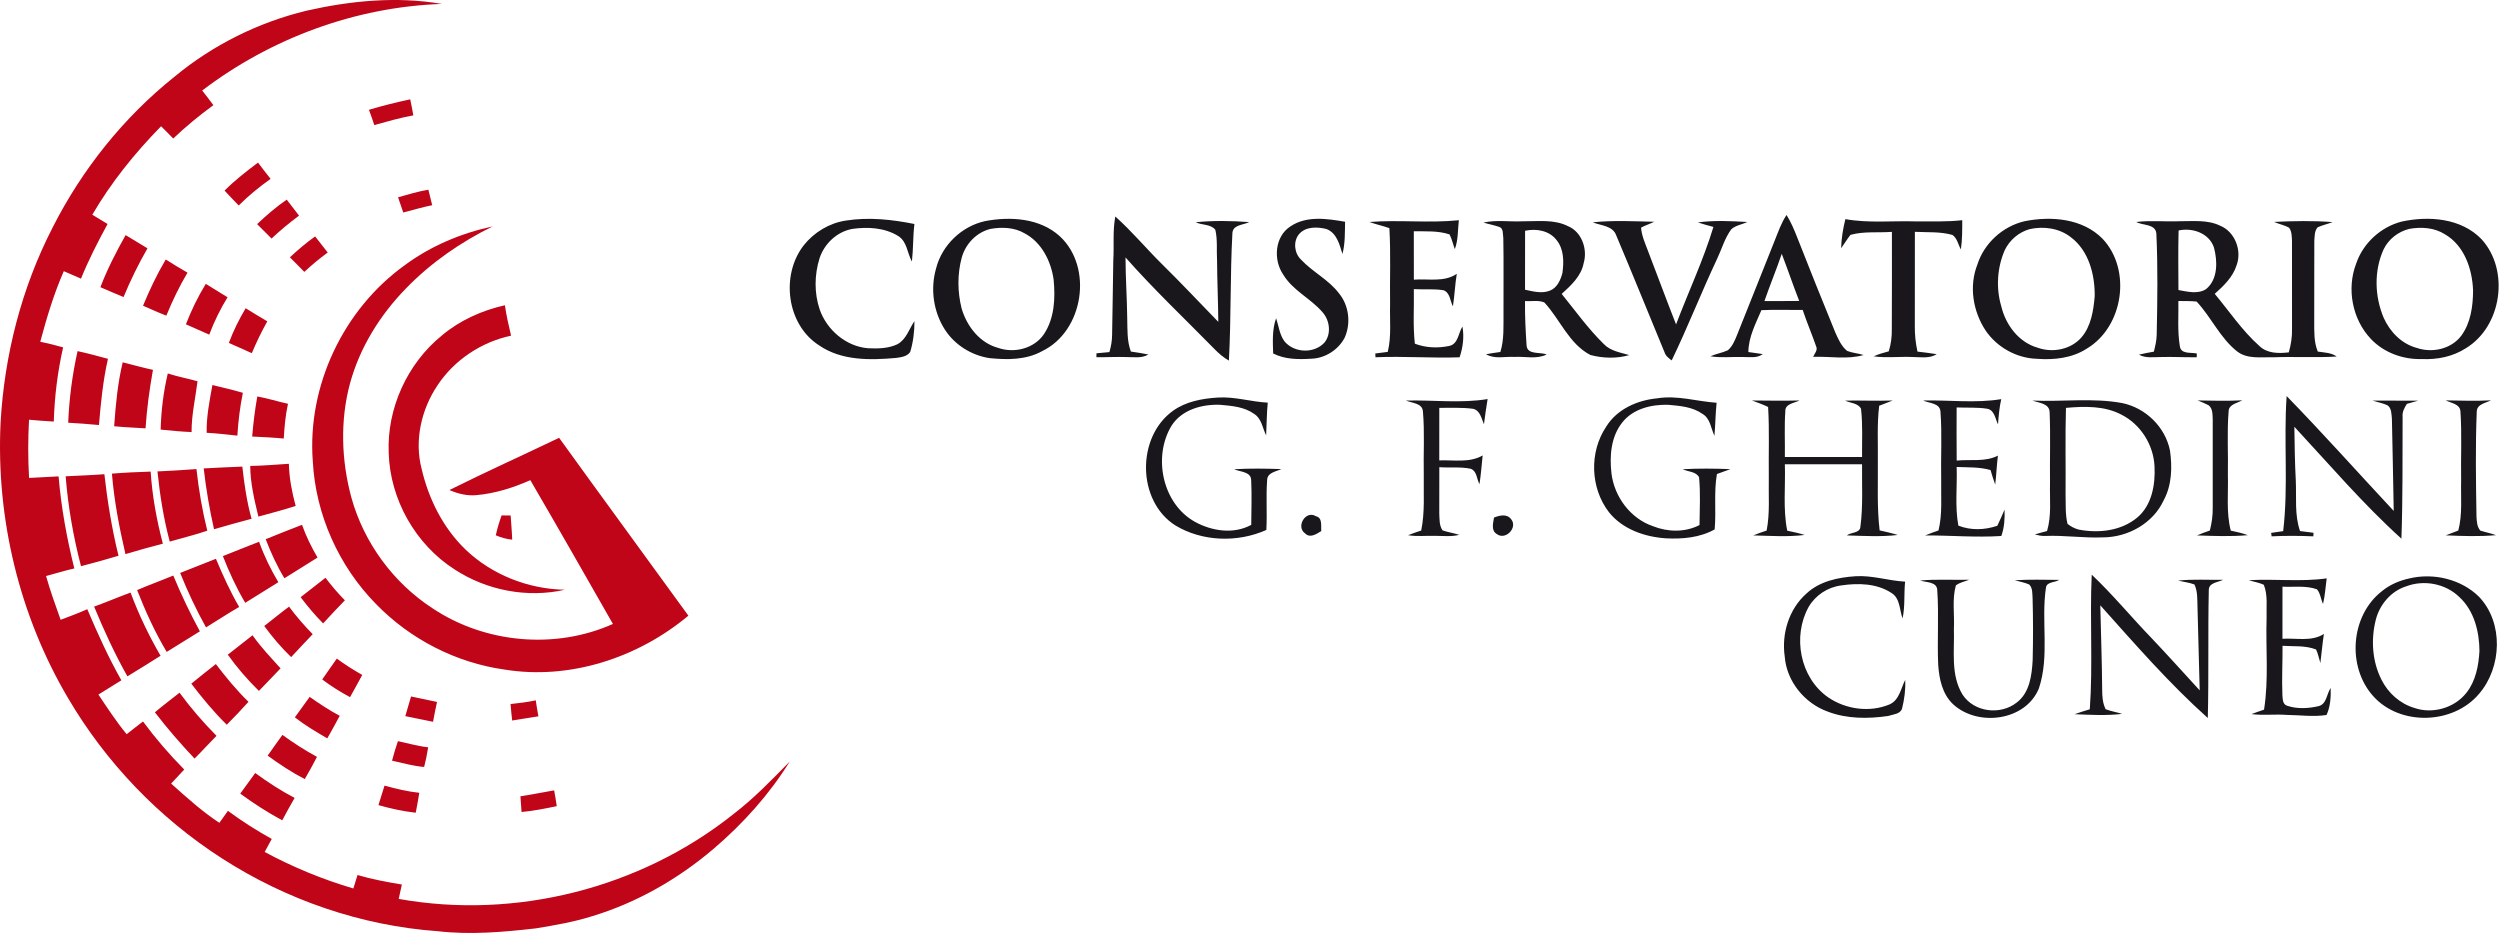
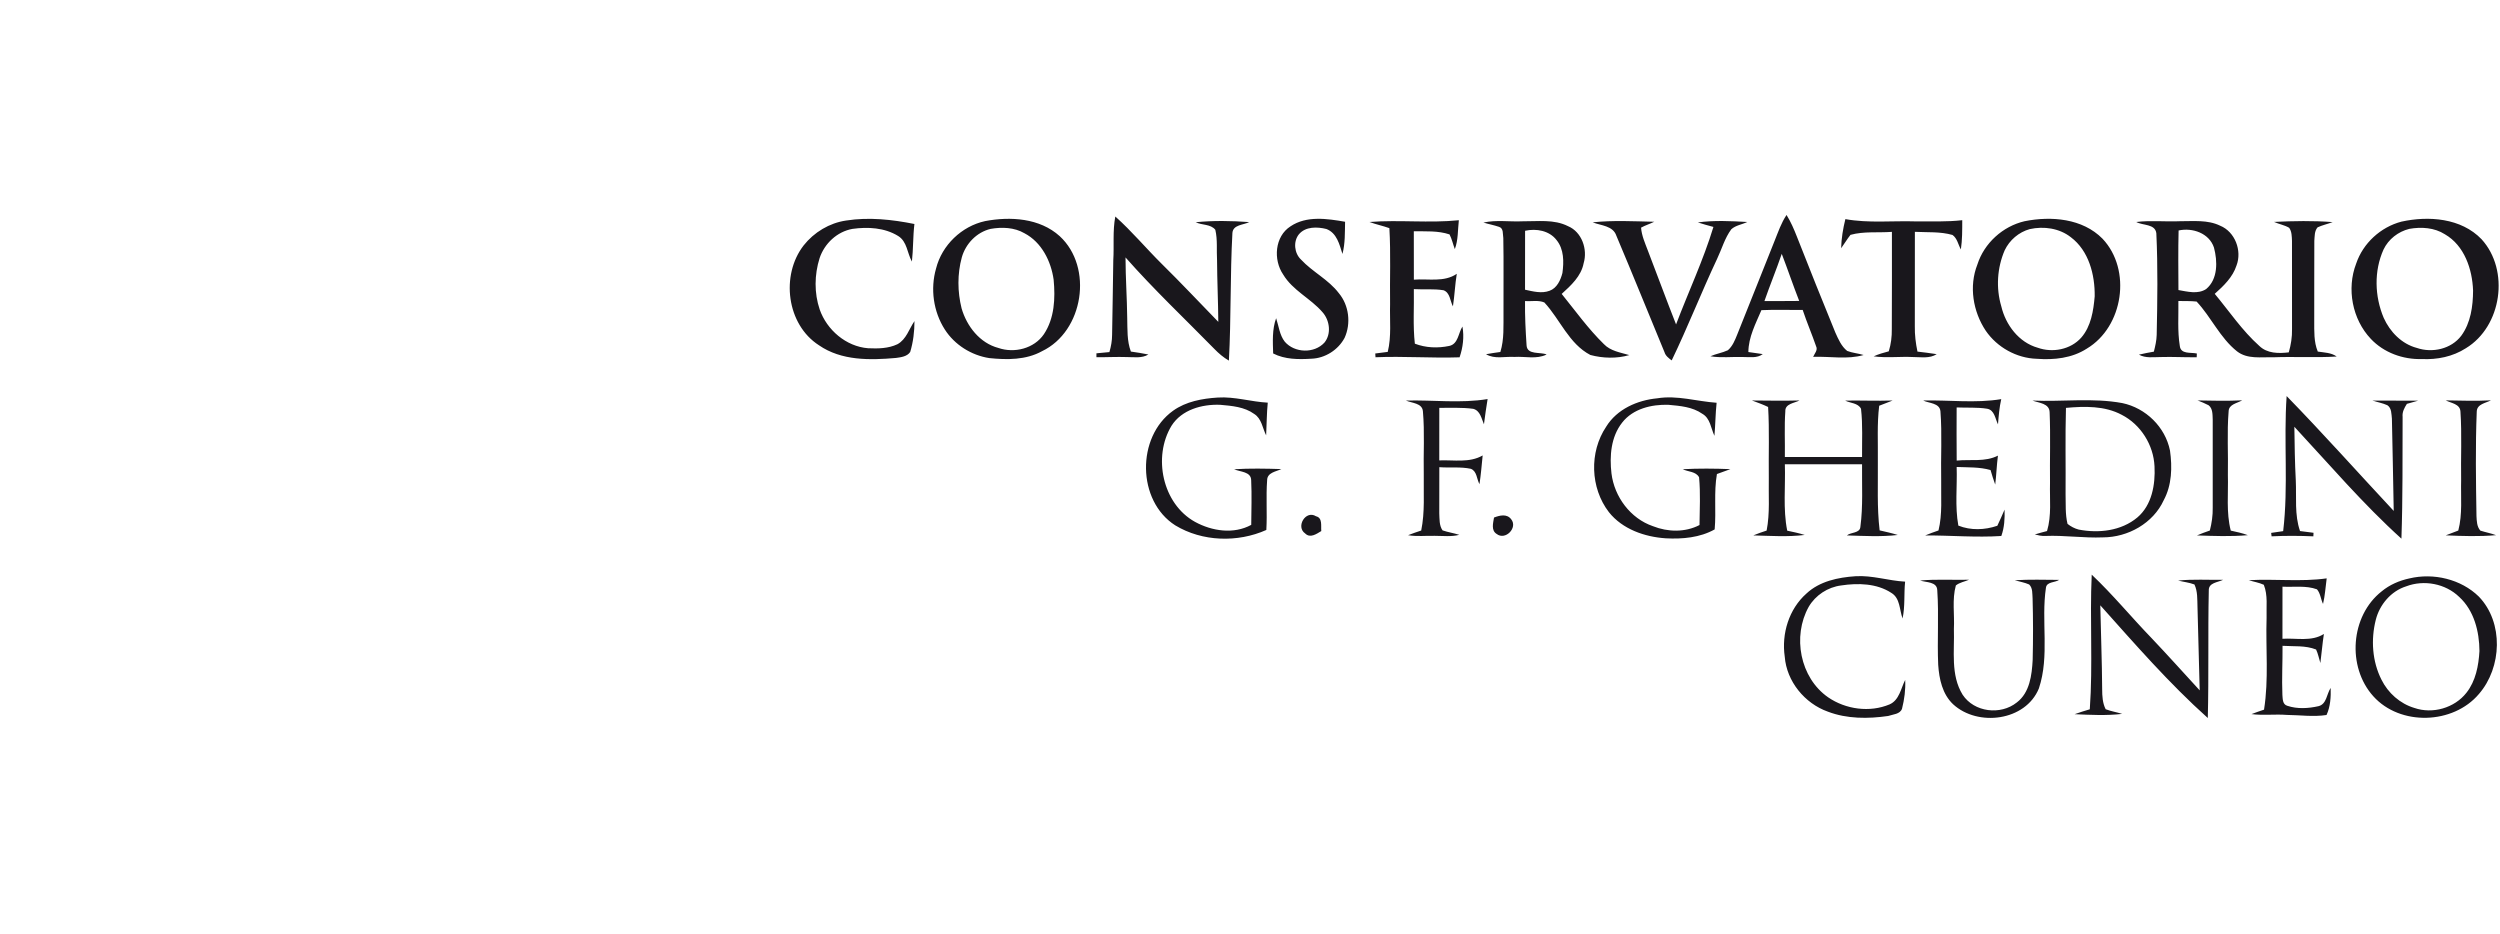
<svg xmlns="http://www.w3.org/2000/svg" width="100%" height="100%" viewBox="0 0 495 185" version="1.1" xml:space="preserve" style="fill-rule:evenodd;clip-rule:evenodd;stroke-linejoin:round;stroke-miterlimit:2;">
  <g>
-     <path d="M60.722,2.11c8.732,-1.97 17.878,-2.872 26.753,-1.33c-17.097,0.587 -33.853,6.797 -47.443,17.144c0.756,0.95 1.498,1.917 2.215,2.902c-2.781,2.038 -5.458,4.223 -7.95,6.603c-0.795,-0.816 -1.589,-1.637 -2.405,-2.431c-5.187,5.29 -9.872,11.107 -13.617,17.515c1.011,0.605 2.017,1.222 3.023,1.844c-1.926,3.52 -3.752,7.096 -5.264,10.814c-1.131,-0.506 -2.271,-0.981 -3.403,-1.477c-1.973,4.504 -3.385,9.228 -4.659,13.97c1.52,0.324 3.031,0.682 4.525,1.114c-1.088,4.815 -1.705,9.756 -1.848,14.692c-1.637,-0.082 -3.273,-0.221 -4.901,-0.363c-0.212,3.839 -0.216,7.687 0.008,11.526c1.948,-0.082 3.895,-0.229 5.843,-0.311c0.514,6.15 1.624,12.247 3.118,18.233c-1.887,0.41 -3.727,1.015 -5.597,1.498c0.825,2.937 1.866,5.8 2.885,8.667c1.771,-0.669 3.55,-1.325 5.277,-2.098c2.034,4.793 4.18,9.543 6.75,14.078c-1.524,0.928 -3.036,1.878 -4.547,2.824c1.787,2.669 3.549,5.364 5.592,7.851c1.075,-0.842 2.142,-1.697 3.235,-2.522c2.491,3.36 5.225,6.538 8.166,9.514c-0.873,0.919 -1.741,1.844 -2.596,2.781c3.058,2.742 6.115,5.51 9.553,7.773c0.561,-0.795 1.131,-1.581 1.697,-2.371c2.764,2.047 5.67,3.887 8.676,5.562c-0.462,0.864 -0.933,1.719 -1.404,2.578c5.584,3.01 11.475,5.433 17.559,7.23c0.264,-0.894 0.54,-1.784 0.825,-2.665c2.872,0.851 5.826,1.391 8.78,1.883c-0.216,0.941 -0.424,1.896 -0.627,2.846c23.126,4.15 47.849,-2.116 66.228,-16.752c4.068,-3.109 7.623,-6.801 11.198,-10.446c-4.055,6.534 -9.267,12.325 -15.11,17.304c-6.983,5.938 -15.102,10.602 -23.886,13.279c-3.679,1.171 -7.496,1.827 -11.301,2.453c-6.43,0.726 -12.934,1.309 -19.394,0.557c-15.162,-1.083 -29.975,-6.201 -42.74,-14.428c-12.45,-7.997 -22.966,-18.962 -30.458,-31.719c-9.656,-16.349 -14.273,-35.571 -13.366,-54.516c0.747,-13.413 4.159,-26.719 10.312,-38.681c5.826,-11.5 14.061,-21.808 24.141,-29.862c7.583,-6.275 16.596,-10.753 26.157,-13.063Zm12.329,19.631c2.695,-0.807 5.42,-1.485 8.175,-2.072c0.224,1.053 0.427,2.111 0.613,3.174c-2.617,0.475 -5.173,1.209 -7.73,1.921c-0.328,-1.019 -0.687,-2.021 -1.058,-3.023Zm-28.588,15.996c2.034,-2.047 4.327,-3.809 6.624,-5.545c0.812,1.084 1.641,2.159 2.492,3.222c-2.237,1.593 -4.375,3.329 -6.314,5.273c-0.945,-0.976 -1.887,-1.957 -2.802,-2.95Zm34.353,1.33c1.982,-0.561 3.96,-1.162 6.003,-1.507c0.259,1.019 0.509,2.043 0.756,3.07c-1.935,0.385 -3.822,0.955 -5.727,1.447c-0.358,-1.002 -0.704,-1.999 -1.032,-3.01Zm-27.91,5.308c1.844,-1.745 3.77,-3.408 5.864,-4.85c0.808,1.058 1.624,2.112 2.44,3.17c-1.896,1.412 -3.722,2.915 -5.441,4.538c-0.959,-0.95 -1.913,-1.904 -2.863,-2.858Zm29.24,8.131c5.148,-3.809 11.159,-6.339 17.404,-7.678c-6.349,3.114 -12.256,7.203 -17.184,12.295c-5.117,5.255 -9.129,11.685 -11.063,18.789c-1.991,7.372 -1.715,15.283 0.276,22.625c2.483,8.935 8.313,16.876 16.091,21.925c10.39,6.922 24.282,8.179 35.692,3.079c-5.42,-9.505 -10.844,-19.014 -16.354,-28.468c-3.373,1.486 -6.949,2.63 -10.632,2.959c-1.862,0.185 -3.697,-0.264 -5.39,-1.007c7.177,-3.575 14.489,-6.875 21.718,-10.338c8.486,11.768 17.079,23.462 25.595,35.213c-9.962,8.33 -23.449,12.778 -36.391,10.675c-9.609,-1.343 -18.708,-6.02 -25.458,-12.981c-7.38,-7.493 -11.953,-17.719 -12.515,-28.23c-1.144,-14.938 6.055,-30.134 18.211,-38.858Zm-60.268,4.358c1.364,-3.576 3.122,-6.988 4.996,-10.317c1.442,0.876 2.876,1.757 4.327,2.621c-1.788,3.109 -3.368,6.331 -4.742,9.648c-1.541,-0.614 -3.053,-1.309 -4.581,-1.952Zm37.518,-5.921c1.594,-1.46 3.226,-2.885 5.001,-4.129c0.829,1.063 1.659,2.125 2.492,3.183c-1.624,1.183 -3.165,2.47 -4.634,3.839c-0.958,-0.958 -1.891,-1.943 -2.859,-2.893Zm-29.076,9.587c1.304,-3.144 2.76,-6.227 4.5,-9.155c1.412,0.898 2.846,1.779 4.306,2.608c-1.616,2.725 -2.997,5.58 -4.189,8.512c-1.564,-0.596 -3.088,-1.291 -4.617,-1.965Zm8.49,3.679c1.08,-2.776 2.375,-5.467 3.939,-8.006c1.421,0.902 2.863,1.775 4.301,2.66c-1.438,2.341 -2.652,4.819 -3.615,7.393c-1.541,-0.691 -3.096,-1.343 -4.625,-2.047Zm50.686,2.207c3.576,-3.006 7.938,-4.953 12.472,-5.977c0.298,2.03 0.747,4.029 1.226,6.02c-5.881,1.253 -11.254,4.82 -14.574,9.846c-3.209,4.781 -4.608,10.93 -3.131,16.557c1.39,5.956 4.245,11.665 8.676,15.94c5.238,5.018 12.458,7.842 19.692,7.967c-7.428,1.689 -15.469,0.143 -21.83,-4.011c-7.765,-4.962 -12.787,-13.863 -13.064,-23.065c-0.371,-8.836 3.676,-17.702 10.533,-23.277Zm-38.853,-5.385c1.412,0.885 2.846,1.749 4.283,2.595c-1.144,2.039 -2.167,4.142 -3.065,6.301c-1.503,-0.704 -3.036,-1.339 -4.548,-2.025c0.881,-2.393 2.026,-4.682 3.33,-6.871Zm-33.283,8.49c2.022,0.441 4.021,0.98 6.016,1.524c-0.98,4.306 -1.412,8.715 -1.783,13.111c-2.03,-0.177 -4.055,-0.362 -6.089,-0.457c0.19,-4.764 0.816,-9.527 1.856,-14.178Zm7.243,14.873c0.302,-4.245 0.695,-8.516 1.692,-12.662c1.996,0.51 3.978,1.067 5.99,1.499c-0.687,3.834 -1.213,7.691 -1.468,11.582c-2.073,-0.151 -4.15,-0.199 -6.214,-0.419Zm9.207,0.669c0.095,-3.748 0.552,-7.475 1.412,-11.124c1.926,0.643 3.934,0.997 5.89,1.55c-0.419,3.351 -1.2,6.664 -1.179,10.062c-2.047,-0.09 -4.085,-0.285 -6.123,-0.488Zm9.107,0.626c-0.06,-3.195 0.575,-6.33 1.14,-9.457c2.013,0.501 4.038,0.954 6.029,1.542c-0.566,2.794 -0.916,5.631 -1.088,8.481c-2.026,-0.229 -4.047,-0.449 -6.081,-0.566Zm10.028,-7.194c2.051,0.367 4.037,1.015 6.076,1.451c-0.497,2.263 -0.708,4.573 -0.834,6.883c-2.081,-0.198 -4.171,-0.302 -6.257,-0.393c0.22,-2.66 0.548,-5.311 1.015,-7.941Zm-1.399,13.758c2.552,-0.025 5.1,-0.276 7.652,-0.423c0.065,2.842 0.609,5.619 1.347,8.352c-2.44,0.765 -4.91,1.443 -7.384,2.103c-0.791,-3.295 -1.598,-6.624 -1.615,-10.032Zm-9.212,0.493c2.548,-0.121 5.096,-0.281 7.648,-0.359c0.385,3.481 0.881,6.953 1.831,10.33c-2.487,0.652 -4.962,1.356 -7.436,2.069c-0.898,-3.978 -1.581,-7.994 -2.043,-12.04Zm-9.155,0.596c2.574,-0.117 5.148,-0.272 7.717,-0.467c0.458,4.103 1.149,8.192 2.146,12.204c-2.44,0.838 -4.957,1.43 -7.432,2.155c-1.213,-4.551 -1.956,-9.211 -2.431,-13.892Zm-9.017,0.436c2.552,-0.216 5.109,-0.315 7.67,-0.402c0.306,4.828 1.187,9.596 2.414,14.269c-2.483,0.643 -4.949,1.334 -7.406,2.068c-1.218,-5.251 -2.242,-10.559 -2.678,-15.935Zm-9.164,0.527c2.557,-0.134 5.113,-0.216 7.666,-0.415c0.617,5.433 1.489,10.835 2.802,16.147c-2.466,0.73 -4.94,1.434 -7.428,2.068c-1.524,-5.834 -2.56,-11.789 -3.04,-17.8Zm86.318,7.743c0.596,0.004 1.192,0.013 1.792,0.021c0.095,1.594 0.259,3.183 0.307,4.781c-1.127,-0.095 -2.211,-0.423 -3.248,-0.859c0.29,-1.339 0.683,-2.652 1.149,-3.943Zm-46.709,4.716c2.384,-0.981 4.785,-1.922 7.191,-2.851c0.803,2.259 1.865,4.414 3.074,6.482c-2.185,1.37 -4.366,2.747 -6.559,4.099c-1.486,-2.449 -2.678,-5.062 -3.706,-7.73Zm-8.477,3.346c2.38,-0.971 4.781,-1.887 7.169,-2.846c0.984,2.795 2.302,5.463 3.813,8.011c-2.189,1.352 -4.362,2.734 -6.555,4.081c-1.749,-2.941 -3.183,-6.059 -4.427,-9.246Zm-8.46,3.33c2.362,-0.929 4.72,-1.861 7.083,-2.798c1.368,3.256 2.82,6.482 4.603,9.535c-2.233,1.274 -4.362,2.716 -6.564,4.046c-1.943,-3.476 -3.632,-7.091 -5.122,-10.783Zm-8.524,3.394c2.366,-1.019 4.789,-1.887 7.164,-2.876c1.559,3.77 3.321,7.458 5.264,11.047c-2.198,1.338 -4.366,2.733 -6.564,4.072c-2.332,-3.891 -4.206,-8.032 -5.864,-12.243Zm32.379,1.408c1.654,-1.261 3.265,-2.578 4.919,-3.843c1.188,1.563 2.457,3.066 3.844,4.461c-1.46,1.502 -2.898,3.027 -4.31,4.573c-1.607,-1.624 -3.079,-3.369 -4.453,-5.191Zm-40.891,1.87c2.423,-0.877 4.793,-1.896 7.216,-2.781c1.615,4.331 3.615,8.516 5.942,12.51c-2.185,1.365 -4.361,2.751 -6.568,4.077c-2.509,-4.448 -4.638,-9.095 -6.59,-13.806Zm33.688,3.839c1.641,-1.274 3.235,-2.604 4.91,-3.835c1.425,1.926 2.997,3.736 4.682,5.45c-1.417,1.516 -2.868,3.006 -4.267,4.539c-1.961,-1.883 -3.719,-3.964 -5.325,-6.154Zm-7.22,5.679c1.624,-1.296 3.273,-2.557 4.901,-3.848c1.641,2.349 3.632,4.422 5.549,6.547c-1.438,1.481 -2.841,3.001 -4.292,4.47c-2.254,-2.212 -4.323,-4.604 -6.158,-7.169Zm18.699,4.901c0.946,-1.39 1.93,-2.751 2.889,-4.132c1.602,1.191 3.299,2.249 5.035,3.238c-0.799,1.469 -1.589,2.941 -2.418,4.397c-1.922,-1.033 -3.775,-2.181 -5.506,-3.503Zm-21.061,-3.049c1.995,2.622 4.093,5.174 6.46,7.476c-1.391,1.554 -2.833,3.062 -4.301,4.538c-2.561,-2.513 -4.85,-5.281 -7.022,-8.131c1.594,-1.33 3.243,-2.587 4.863,-3.883Zm-12.075,9.553c1.589,-1.343 3.256,-2.591 4.884,-3.882c2.216,3.031 4.677,5.873 7.32,8.537c-1.472,1.481 -2.867,3.036 -4.349,4.504c-2.763,-2.923 -5.402,-5.968 -7.855,-9.159Zm30.648,-3.053c1.918,1.347 3.874,2.647 5.951,3.748c-0.799,1.503 -1.624,2.989 -2.461,4.466c-2.203,-1.287 -4.409,-2.583 -6.422,-4.159c0.989,-1.343 1.961,-2.699 2.932,-4.055Zm20.077,-0.082c1.71,0.367 3.429,0.708 5.139,1.084c-0.281,1.304 -0.557,2.612 -0.786,3.929c-1.831,-0.371 -3.662,-0.747 -5.489,-1.118c0.385,-1.296 0.734,-2.604 1.136,-3.895Zm19.696,1.49c1.672,-0.165 3.343,-0.367 4.993,-0.726c0.151,1.058 0.332,2.116 0.522,3.17c-1.727,0.294 -3.468,0.522 -5.191,0.829c-0.129,-1.088 -0.233,-2.181 -0.324,-3.273Zm-48.09,10.226c0.95,-1.386 1.952,-2.738 2.924,-4.111c2.18,1.602 4.465,3.053 6.84,4.357c-0.764,1.485 -1.576,2.949 -2.418,4.396c-2.583,-1.326 -5.001,-2.936 -7.346,-4.642Zm24.624,0.997c0.337,-1.304 0.734,-2.591 1.17,-3.865c1.991,0.419 3.956,0.998 5.986,1.214c-0.203,1.308 -0.467,2.612 -0.799,3.899c-2.16,-0.181 -4.245,-0.786 -6.357,-1.248Zm-27.086,2.445c2.488,1.813 5.066,3.506 7.8,4.927c-0.847,1.464 -1.659,2.945 -2.453,4.439c-2.898,-1.559 -5.662,-3.342 -8.313,-5.29c0.997,-1.356 1.965,-2.729 2.966,-4.076Zm25.6,2.491c2.259,0.627 4.548,1.179 6.884,1.425c-0.207,1.318 -0.449,2.63 -0.704,3.943c-2.505,-0.268 -4.966,-0.82 -7.385,-1.507c0.393,-1.291 0.812,-2.569 1.205,-3.861Zm26.909,2.121c2.237,-0.337 4.448,-0.799 6.676,-1.179c0.19,1.036 0.367,2.077 0.518,3.126c-2.306,0.48 -4.62,0.946 -6.97,1.158c-0.073,-1.037 -0.151,-2.073 -0.224,-3.105Z" style="fill:#c00518;fill-rule:nonzero;" />
-   </g>
+     </g>
  <g>
    <path d="M159.115,48.601c2.063,-2.613 5.112,-4.458 8.422,-4.937c4.496,-0.708 9.085,-0.202 13.517,0.686c-0.3,2.471 -0.213,4.97 -0.496,7.442c-0.941,-1.683 -0.936,-3.969 -2.727,-5.069c-2.684,-1.655 -5.999,-1.829 -9.048,-1.404c-3.038,0.544 -5.542,2.896 -6.505,5.798c-1.029,3.277 -1.084,6.892 0.021,10.158c1.421,4.061 5.227,7.333 9.582,7.676c1.954,0.092 4.012,0.06 5.814,-0.795c1.764,-0.964 2.297,-3.021 3.37,-4.578c-0,2.057 -0.245,4.137 -0.844,6.108c-0.599,0.909 -1.824,1.05 -2.82,1.187c-5.156,0.457 -10.806,0.566 -15.254,-2.516c-6.402,-4.115 -7.594,-13.86 -3.032,-19.756Zm35.935,-4.823c5.008,-0.953 10.823,-0.599 14.775,2.983c6.69,6.168 4.714,18.858 -3.501,22.772c-3.179,1.764 -6.946,1.731 -10.452,1.367c-3.544,-0.55 -6.854,-2.624 -8.792,-5.651c-2.275,-3.539 -2.901,-8.063 -1.736,-12.096c1.165,-4.617 5.062,-8.362 9.706,-9.375Zm1.089,1.541c-2.76,0.664 -4.938,2.934 -5.7,5.64c-0.898,3.288 -0.865,6.799 -0.043,10.098c1.028,3.539 3.603,6.87 7.289,7.839c3.168,1.095 7.082,0.115 9.01,-2.727c2.106,-3.147 2.275,-7.137 1.927,-10.795c-0.517,-3.664 -2.379,-7.404 -5.765,-9.184c-2.02,-1.182 -4.47,-1.258 -6.718,-0.871Zm24.291,6.222c0.185,-2.891 -0.147,-5.814 0.403,-8.672c3.266,2.918 6.08,6.293 9.189,9.374c3.816,3.751 7.469,7.655 11.203,11.487c-0.032,-4.067 -0.228,-8.128 -0.25,-12.194c-0.12,-2.015 0.125,-4.067 -0.343,-6.038c-0.92,-1.165 -2.646,-0.876 -3.887,-1.497c3.506,-0.348 7.077,-0.288 10.594,-0.027c-1.121,0.593 -3.19,0.485 -3.321,2.14c-0.463,8.416 -0.239,16.87 -0.697,25.287c-1.072,-0.616 -2.014,-1.421 -2.869,-2.303c-5.895,-6.016 -12.031,-11.808 -17.6,-18.128c0.006,4.006 0.294,8.008 0.338,12.014c0.06,2.221 -0.071,4.513 0.724,6.626c1.159,0.179 2.319,0.332 3.468,0.582c-1.297,0.784 -2.831,0.507 -4.263,0.507c-2.009,-0.071 -4.018,0.049 -6.026,0.033l-0,-0.774c0.854,-0.082 1.714,-0.158 2.569,-0.245c0.327,-1.116 0.534,-2.27 0.534,-3.43c0.098,-4.916 0.152,-9.831 0.234,-14.742Zm35.102,-6.734c3.185,-2.134 7.246,-1.513 10.795,-0.898c-0.054,2.128 0.033,4.295 -0.522,6.375c-0.588,-1.884 -1.116,-4.165 -3.185,-4.943c-1.813,-0.452 -4.126,-0.518 -5.444,1.061c-1.143,1.421 -0.909,3.74 0.419,4.987c2.276,2.46 5.439,3.952 7.491,6.652c2.025,2.412 2.444,6.01 1.143,8.857c-1.274,2.396 -3.865,4.04 -6.576,4.127c-2.553,0.158 -5.242,0.158 -7.567,-1.04c-0.071,-2.335 -0.218,-4.752 0.588,-6.979c0.528,1.557 0.67,3.326 1.72,4.66c1.938,2.237 5.82,2.369 7.84,0.174c1.42,-1.725 1.056,-4.437 -0.387,-6.037c-2.357,-2.733 -5.896,-4.29 -7.785,-7.458c-1.987,-2.918 -1.666,-7.546 1.47,-9.538Zm80.641,-0.768c3.234,-0.441 6.538,-0.272 9.788,-0.087c-1.034,0.512 -2.292,0.643 -3.163,1.443c-1.306,1.758 -1.878,3.914 -2.814,5.863c-3.125,6.647 -5.798,13.49 -8.988,20.105c-0.588,-0.447 -1.209,-0.899 -1.427,-1.634c-3.179,-7.681 -6.287,-15.395 -9.526,-23.049c-0.665,-2.009 -3.06,-1.998 -4.693,-2.657c4.034,-0.43 8.133,-0.207 12.189,-0.114c-0.855,0.424 -1.769,0.702 -2.608,1.165c0.12,1.589 0.79,3.065 1.345,4.54c1.878,4.867 3.669,9.766 5.585,14.622c2.439,-6.445 5.395,-12.711 7.399,-19.304c-1.035,-0.277 -2.075,-0.555 -3.087,-0.893Zm15.205,3.632c0.702,-1.743 1.306,-3.539 2.357,-5.107c0.844,1.345 1.47,2.815 2.052,4.29c2.499,6.342 5.014,12.673 7.606,18.977c0.593,1.307 1.192,2.739 2.351,3.653c1.045,0.403 2.178,0.479 3.255,0.807c-3.238,0.941 -6.668,0.239 -9.989,0.364c0.261,-0.653 0.964,-1.329 0.583,-2.08c-0.833,-2.417 -1.851,-4.774 -2.657,-7.202c-2.727,0.022 -5.455,-0.087 -8.177,0.038c-1.127,2.651 -2.564,5.34 -2.58,8.291c0.947,0.125 1.9,0.261 2.852,0.408c-1.154,0.871 -2.634,0.561 -3.974,0.577c-2.134,-0.07 -4.279,0.213 -6.396,-0.147c1.116,-0.495 2.352,-0.675 3.462,-1.192c0.926,-0.8 1.388,-1.97 1.835,-3.076c2.46,-6.206 4.97,-12.395 7.42,-18.601Zm-2.02,11.938c2.292,-0.005 4.589,0.011 6.887,-0.022c-1.209,-3.086 -2.265,-6.228 -3.457,-9.325c-1.073,3.141 -2.341,6.211 -3.43,9.347Zm15.189,-10.458c0.049,-1.949 0.369,-3.881 0.838,-5.765c4.611,0.833 9.325,0.3 13.98,0.452c3.054,-0.027 6.119,0.114 9.162,-0.24c-0.005,1.933 0.016,3.871 -0.272,5.793c-0.539,-0.964 -0.719,-2.21 -1.66,-2.869c-2.412,-0.692 -4.971,-0.49 -7.448,-0.621c-0.011,6.234 0.006,12.467 -0.011,18.706c-0.027,1.682 0.175,3.364 0.523,5.008c1.268,0.163 2.542,0.294 3.811,0.506c-1.394,0.909 -3.098,0.572 -4.655,0.572c-2.607,-0.13 -5.231,0.212 -7.828,-0.136c0.958,-0.441 1.976,-0.73 2.994,-0.996c0.441,-1.432 0.626,-2.918 0.599,-4.41c0.049,-6.413 0.011,-12.831 0.022,-19.244c-2.728,0.212 -5.542,-0.147 -8.204,0.593c-0.671,0.844 -1.215,1.78 -1.851,2.651Zm36.327,-5.351c5.264,-1.056 11.465,-0.555 15.423,3.462c5.825,6.152 4.137,17.453 -3.114,21.77c-2.929,1.89 -6.495,2.265 -9.897,2.009c-3.991,-0.119 -7.851,-2.264 -10.104,-5.553c-2.532,-3.794 -3.359,-8.808 -1.661,-13.108c1.35,-4.241 5.03,-7.573 9.353,-8.58Zm1.018,1.562c-2.161,0.599 -4.001,2.172 -4.965,4.198c-1.492,3.473 -1.747,7.458 -0.67,11.089c0.866,3.68 3.474,7.153 7.225,8.204c2.928,1.045 6.505,0.365 8.606,-2.004c1.949,-2.232 2.412,-5.324 2.663,-8.171c0.059,-4.273 -1.155,-9.031 -4.731,-11.715c-2.281,-1.786 -5.346,-2.21 -8.128,-1.601Zm48.375,-1.426c3.854,-0.185 7.746,-0.261 11.595,0.038c-0.98,0.376 -2.02,0.599 -2.972,1.034c-0.648,0.73 -0.572,1.781 -0.653,2.69c-0.039,5.275 0.01,10.55 -0.017,15.825c0.011,2.042 -0.098,4.159 0.702,6.087c1.274,0.201 2.641,0.196 3.746,0.979c-4.181,0.267 -8.378,-0.01 -12.565,0.153c-2.417,-0.071 -5.117,0.419 -7.169,-1.176c-3.365,-2.668 -5.112,-6.778 -8.003,-9.859c-1.198,-0.131 -2.412,-0.087 -3.609,-0.109c0.043,2.956 -0.196,5.939 0.277,8.868c0.164,1.726 2.178,1.258 3.376,1.525l-0.028,0.741c-2.384,0.037 -4.763,-0.115 -7.147,-0.039c-1.443,-0 -2.967,0.267 -4.29,-0.473c0.969,-0.246 1.97,-0.414 2.956,-0.594c0.277,-1.094 0.533,-2.199 0.561,-3.321c0.141,-6.712 0.245,-13.43 -0.071,-20.132c-0.245,-1.894 -2.695,-1.486 -3.974,-2.221c2.869,-0.354 5.765,-0.021 8.65,-0.152c2.657,0.016 5.482,-0.321 7.959,0.887c2.951,1.203 4.366,4.954 3.239,7.883c-0.746,2.314 -2.548,4.034 -4.311,5.607c2.89,3.474 5.438,7.29 8.824,10.311c1.557,1.514 3.811,1.519 5.836,1.279c0.43,-1.497 0.681,-3.043 0.643,-4.6c-0.017,-5.825 -0.006,-11.65 -0.006,-17.475c-0.043,-0.876 -0.027,-1.851 -0.561,-2.591c-0.931,-0.55 -2.019,-0.713 -2.988,-1.165Zm-18.902,1.698c-0.103,3.931 -0.049,7.862 -0.032,11.797c1.785,0.305 3.838,0.877 5.482,-0.196c2.362,-1.954 2.27,-5.514 1.551,-8.22c-0.947,-2.847 -4.257,-3.985 -7.001,-3.381Zm44.129,-1.752c5.384,-1.182 11.819,-0.708 15.847,3.478c5.624,6.146 4.029,17.279 -3.108,21.596c-2.586,1.666 -5.678,2.281 -8.722,2.135c-3.718,0.114 -7.518,-1.264 -10.087,-3.997c-3.68,-3.881 -4.818,-9.924 -2.902,-14.9c1.361,-4.044 4.851,-7.235 8.972,-8.312Zm1.54,1.437c-2.193,0.544 -4.121,2.041 -5.095,4.088c-1.911,4.246 -1.764,9.266 0.033,13.523c1.241,2.771 3.56,5.172 6.565,5.961c3.054,1.051 6.805,0.223 8.797,-2.417c1.873,-2.548 2.319,-5.852 2.336,-8.934c-0.147,-4.235 -1.715,-8.922 -5.58,-11.154c-2.085,-1.329 -4.677,-1.492 -7.056,-1.067Zm-205.878,-1.367c5.88,-0.462 11.813,0.256 17.698,-0.348c-0.223,1.911 -0.109,3.892 -0.794,5.721c-0.371,-0.974 -0.572,-1.992 -1.051,-2.912c-2.276,-0.762 -4.709,-0.588 -7.072,-0.621c0,3.196 -0.005,6.386 0.011,9.582c2.836,-0.234 5.994,0.56 8.498,-1.16c-0.348,2.134 -0.435,4.306 -0.762,6.446c-0.572,-1.062 -0.545,-2.7 -1.856,-3.19c-1.939,-0.322 -3.926,-0.104 -5.885,-0.224c0.07,3.599 -0.202,7.214 0.201,10.801c2.161,0.833 4.54,0.92 6.794,0.452c1.807,-0.37 1.802,-2.564 2.629,-3.843c0.365,2.036 0.104,4.142 -0.566,6.092c-5.547,0.19 -11.1,-0.251 -16.647,-0.012l-0.049,-0.745c0.822,-0.104 1.649,-0.207 2.471,-0.316c0.762,-3.081 0.371,-6.277 0.463,-9.413c-0.076,-5.03 0.158,-10.071 -0.141,-15.09c-1.296,-0.468 -2.657,-0.735 -3.942,-1.22Zm22.565,0.115c2.553,-0.567 5.177,-0.126 7.769,-0.251c2.994,0.033 6.195,-0.446 8.977,0.964c2.749,1.143 3.919,4.6 3.097,7.333c-0.484,2.569 -2.504,4.404 -4.349,6.081c2.716,3.359 5.248,6.903 8.345,9.929c1.328,1.399 3.283,1.661 5.041,2.184c-2.466,0.723 -5.242,0.642 -7.708,-0.022c-4.236,-2.205 -5.994,-7.045 -9.108,-10.398c-1.181,-0.507 -2.57,-0.175 -3.827,-0.283c-0.044,2.923 0.114,5.852 0.305,8.77c0.109,1.966 2.749,1.263 3.968,1.818c-1.987,0.991 -4.251,0.343 -6.369,0.479c-1.878,-0.125 -3.92,0.495 -5.629,-0.539c0.942,-0.169 1.889,-0.31 2.842,-0.441c0.778,-2.52 0.593,-5.188 0.62,-7.785c-0.032,-4.921 0.06,-9.848 -0.038,-14.769c-0.141,-0.773 0.104,-1.943 -0.86,-2.227c-1.007,-0.348 -2.069,-0.533 -3.076,-0.843Zm8.248,1.627c-0.022,3.887 -0.006,7.78 -0.011,11.667c1.579,0.337 3.272,0.805 4.856,0.212c1.464,-0.523 2.188,-2.118 2.548,-3.522c0.299,-2.205 0.321,-4.693 -1.155,-6.511c-1.437,-1.889 -4.028,-2.341 -6.238,-1.846Zm-69.699,35.631c2.564,-1.835 5.771,-2.417 8.857,-2.613c3.338,-0.218 6.577,0.844 9.892,1.012c-0.218,2.151 -0.201,4.317 -0.321,6.479c-0.719,-1.438 -0.887,-3.316 -2.352,-4.236c-1.96,-1.421 -4.442,-1.611 -6.767,-1.818c-3.587,-0.136 -7.594,0.964 -9.619,4.154c-3.735,6.179 -1.797,15.46 4.665,19.032c3.359,1.834 7.649,2.488 11.122,0.588c0.027,-2.94 0.125,-5.88 -0.011,-8.809c-0.011,-1.785 -2.21,-1.649 -3.375,-2.204c3.109,-0.196 6.239,-0.131 9.353,-0.033c-1.067,0.506 -2.804,0.68 -2.82,2.205c-0.245,3.277 0.033,6.57 -0.158,9.848c-5.678,2.537 -12.684,2.335 -18.041,-0.915c-7.589,-4.85 -7.692,-17.497 -0.425,-22.69Zm46.11,-2.014c5.384,-0.147 10.817,0.588 16.169,-0.3c-0.289,1.655 -0.496,3.326 -0.724,4.998c-0.49,-1.133 -0.735,-2.706 -2.134,-3.065c-2.221,-0.3 -4.475,-0.169 -6.707,-0.191c-0.006,3.468 -0,6.936 -0.006,10.404c2.869,-0.12 5.978,0.533 8.591,-0.98c-0.191,1.894 -0.343,3.8 -0.632,5.689c-0.555,-1.024 -0.49,-2.57 -1.709,-3.044c-2.047,-0.441 -4.165,-0.157 -6.239,-0.321c-0.011,3.043 -0.022,6.087 -0.011,9.13c0.066,1.132 -0.038,2.395 0.648,3.38c1.078,0.381 2.221,0.534 3.315,0.888c-1.584,0.403 -3.228,0.201 -4.839,0.196c-1.769,-0.049 -3.55,0.174 -5.303,-0.126c0.861,-0.332 1.726,-0.642 2.603,-0.925c0.745,-3.637 0.451,-7.36 0.506,-11.04c-0.093,-4.187 0.201,-8.395 -0.169,-12.565c-0.136,-1.655 -2.205,-1.611 -3.359,-2.128Zm39.643,5.177c2.139,-3.484 6.168,-5.248 10.115,-5.624c3.952,-0.648 7.828,0.615 11.753,0.882c-0.234,2.172 -0.234,4.366 -0.435,6.544c-0.697,-1.497 -0.817,-3.468 -2.396,-4.361c-1.96,-1.383 -4.42,-1.568 -6.734,-1.78c-3.332,-0.098 -7.001,0.778 -9.14,3.528c-2.227,2.825 -2.515,6.614 -2.112,10.065c0.566,4.622 3.75,8.918 8.209,10.442c2.94,1.17 6.369,1.257 9.222,-0.229c0.038,-3.152 0.207,-6.315 -0.087,-9.45c-0.615,-1.182 -2.194,-1.067 -3.234,-1.601c3.136,-0.174 6.293,-0.141 9.435,-0.016c-0.893,0.326 -1.781,0.642 -2.668,0.969c-0.632,3.625 -0.12,7.316 -0.446,10.964c-2.918,1.638 -6.397,1.938 -9.674,1.764c-4.192,-0.278 -8.585,-1.802 -11.269,-5.183c-3.691,-4.791 -3.914,-11.895 -0.539,-16.914Zm62.752,-5.188c5.15,-0.126 10.349,0.577 15.472,-0.272c-0.371,1.644 -0.512,3.32 -0.643,4.997c-0.544,-1.094 -0.68,-2.847 -2.156,-3.098c-1.992,-0.315 -4.023,-0.163 -6.031,-0.255c-0.011,3.505 -0.028,7.011 0.01,10.523c2.728,-0.278 5.629,0.315 8.166,-0.98c-0.25,1.9 -0.305,3.821 -0.539,5.732c-0.348,-0.952 -0.647,-1.916 -0.925,-2.88c-2.183,-0.62 -4.47,-0.511 -6.707,-0.604c0.125,3.865 -0.365,7.785 0.332,11.607c2.466,0.985 5.226,0.881 7.72,0.032c0.522,-1.045 0.958,-2.134 1.431,-3.195c0.066,1.753 -0.038,3.555 -0.642,5.22c-5.008,0.327 -10.044,-0.13 -15.063,-0.109c0.86,-0.364 1.736,-0.685 2.624,-0.985c0.8,-3.255 0.473,-6.625 0.533,-9.935c-0.098,-4.551 0.201,-9.124 -0.147,-13.659c-0.152,-1.671 -2.281,-1.573 -3.435,-2.139Zm71.98,-0.882c7.229,7.42 14.132,15.167 21.204,22.745c-0.088,-6.087 -0.245,-12.173 -0.36,-18.259c-0.109,-0.92 -0.032,-2.085 -0.898,-2.668c-0.942,-0.43 -1.965,-0.599 -2.929,-0.925c3,-0 5.999,0.01 9.004,0.027c-0.549,0.158 -1.66,0.468 -2.21,0.626c-0.495,0.773 -0.952,1.611 -0.849,2.569c-0.033,8.041 0.044,16.093 -0.234,24.122c-7.589,-6.853 -14.247,-14.671 -21.199,-22.156c0.049,3.538 0.093,7.082 0.283,10.615c0.158,3.343 -0.277,6.816 0.839,10.033c0.887,0.126 1.774,0.229 2.673,0.343l-0.033,0.703c-2.76,-0.115 -5.515,-0.136 -8.269,-0l-0.087,-0.681c0.789,-0.12 1.584,-0.234 2.379,-0.348c1.056,-8.863 0.07,-17.851 0.686,-26.746Zm-105.858,0.876c3.136,0.017 6.266,0.087 9.408,-0.005c-0.986,0.528 -2.891,0.626 -2.81,2.156c-0.212,3.005 -0.043,6.026 -0.092,9.042c5.095,0.005 10.191,0.011 15.286,-0.005c-0.027,-3.18 0.158,-6.381 -0.206,-9.544c-0.588,-1.165 -2.124,-1.105 -3.142,-1.622c3.136,-0.054 6.272,0.087 9.408,-0.016c-0.893,0.343 -1.781,0.686 -2.668,1.034c-0.446,3.631 -0.218,7.3 -0.267,10.953c0.049,4.573 -0.19,9.168 0.354,13.724c1.203,0.283 2.406,0.539 3.593,0.915c-3.332,0.386 -6.729,0.185 -10.071,0.087c0.756,-0.67 2.586,-0.397 2.667,-1.709c0.55,-4.094 0.283,-8.259 0.332,-12.38c-5.095,-0.011 -10.191,-0.005 -15.286,-0.005c0.147,4.377 -0.397,8.824 0.468,13.152c1.16,0.245 2.325,0.49 3.462,0.849c-3.364,0.414 -6.799,0.175 -10.18,0.088c0.86,-0.365 1.753,-0.665 2.641,-0.959c0.68,-3.456 0.353,-6.995 0.43,-10.49c-0.06,-4.66 0.136,-9.325 -0.136,-13.98c-1.035,-0.506 -2.124,-0.876 -3.191,-1.285Zm55.523,0.017c5.923,0.272 11.922,-0.588 17.802,0.5c4.643,0.975 8.498,4.726 9.439,9.402c0.463,3.294 0.376,6.821 -1.235,9.815c-2.091,4.579 -7.083,7.361 -12.031,7.372c-3.817,0.163 -7.616,-0.441 -11.433,-0.284c-0.707,0.039 -1.399,-0.119 -2.068,-0.293c0.8,-0.245 1.606,-0.469 2.422,-0.676c0.92,-3.081 0.506,-6.32 0.588,-9.477c-0.06,-4.671 0.12,-9.353 -0.076,-14.019c-0.027,-1.812 -2.15,-1.861 -3.408,-2.34Zm6.642,1.448c-0.164,5.689 -0.028,11.388 -0.077,17.083c0.06,1.96 -0.087,3.963 0.387,5.885c0.642,0.517 1.399,0.914 2.205,1.126c3.968,0.768 8.416,0.278 11.612,-2.389c2.896,-2.445 3.593,-6.539 3.407,-10.137c-0.19,-4.219 -2.721,-8.269 -6.494,-10.196c-3.375,-1.808 -7.339,-1.704 -11.04,-1.372Zm26.065,-1.476c2.945,0.055 5.885,0.131 8.83,-0.021c-0.963,0.582 -2.667,0.756 -2.689,2.199c-0.343,4.175 -0.055,8.384 -0.147,12.57c0.109,3.675 -0.354,7.425 0.571,11.029c1.138,0.256 2.281,0.485 3.387,0.904c-3.343,0.294 -6.729,0.163 -10.077,0.049c0.827,-0.365 1.688,-0.67 2.548,-0.969c0.381,-1.47 0.598,-2.989 0.571,-4.508c-0.016,-5.814 -0.005,-11.633 0,-17.447c-0.049,-0.98 0.038,-2.178 -0.816,-2.847c-0.713,-0.365 -1.438,-0.681 -2.178,-0.959Zm49.121,-0.011c2.988,0.044 5.972,0.158 8.966,-0.01c-1.029,0.549 -2.766,0.724 -2.815,2.215c-0.277,6.898 -0.163,13.812 -0.054,20.714c0.054,0.975 0.071,2.085 0.767,2.869c1.024,0.338 2.091,0.518 3.109,0.904c-3.305,0.289 -6.653,0.18 -9.957,0.033c0.621,-0.24 1.862,-0.713 2.482,-0.953c0.85,-3.239 0.474,-6.625 0.561,-9.935c-0.082,-4.54 0.169,-9.091 -0.136,-13.621c-0.071,-1.53 -1.873,-1.666 -2.923,-2.216Zm-225.825,26.349c-1.906,-1.312 0.098,-4.687 2.15,-3.402c1.339,0.326 0.937,1.905 1.045,2.928c-0.941,0.567 -2.199,1.481 -3.195,0.474Zm37.394,-3.147c1.122,-0.435 2.537,-0.8 3.397,0.333c1.361,1.682 -1.149,4.262 -2.874,2.912c-1.143,-0.708 -0.686,-2.183 -0.523,-3.245Zm61.859,15.047c2.603,-2.438 6.272,-3.201 9.718,-3.429c3.326,-0.212 6.522,0.898 9.821,1.072c-0.256,2.423 0.016,4.9 -0.507,7.295c-0.626,-1.72 -0.457,-4.001 -2.21,-5.063c-2.896,-1.9 -6.614,-1.981 -9.935,-1.48c-2.657,0.332 -5.09,1.927 -6.44,4.235c-3.261,5.841 -1.737,14.034 3.849,17.916c3.483,2.395 8.236,3.048 12.161,1.404c1.938,-0.849 2.243,-3.168 3.098,-4.85c0.093,1.916 -0.158,3.843 -0.626,5.694c-0.37,1.105 -1.813,1.122 -2.755,1.449c-3.963,0.577 -8.15,0.587 -11.938,-0.861c-4.584,-1.633 -8.155,-5.988 -8.531,-10.882c-0.659,-4.54 0.822,-9.424 4.295,-12.5Zm56.487,-3.739c4.18,3.946 7.839,8.416 11.835,12.548c3.233,3.402 6.364,6.903 9.543,10.36c-0.158,-5.515 -0.294,-11.03 -0.436,-16.539c-0.054,-1.486 0.049,-3.054 -0.604,-4.426c-1.045,-0.397 -2.172,-0.506 -3.239,-0.773c2.961,-0.31 5.945,-0.109 8.917,-0.152c-1.067,0.533 -2.912,0.555 -2.836,2.139c-0.185,8.405 0.016,16.822 -0.196,25.227c-7.66,-6.859 -14.437,-14.66 -21.286,-22.315c0.109,5.537 0.338,11.079 0.37,16.621c0.006,1.334 0.071,2.733 0.692,3.952c1.056,0.414 2.177,0.577 3.266,0.926c-3.114,0.364 -6.293,0.196 -9.418,0.059c0.985,-0.364 1.998,-0.664 3.01,-0.969c0.637,-8.868 -0.027,-17.779 0.382,-26.658Zm62.893,0.745c4.753,-1.143 10.229,0.131 13.757,3.599c4.938,5.128 4.578,14.029 0.016,19.282c-5.106,6.043 -15.591,6.375 -20.91,0.452c-5.253,-5.814 -4.54,-15.913 1.661,-20.779c1.573,-1.302 3.484,-2.124 5.476,-2.554Zm-0.626,1.563c-3.01,0.947 -5.27,3.625 -6.026,6.641c-0.986,3.909 -0.708,8.221 1.127,11.841c1.306,2.64 3.68,4.758 6.521,5.602c3.604,1.252 7.954,0.005 10.306,-3.011c1.84,-2.324 2.411,-5.378 2.575,-8.264c-0.022,-3.859 -1.062,-8.019 -4.007,-10.708c-2.716,-2.64 -6.968,-3.44 -10.496,-2.101Zm-96.243,-1.149c3.217,-0.294 6.457,-0.082 9.685,-0.152c-0.866,0.381 -1.867,0.522 -2.613,1.132c-0.773,2.793 -0.234,5.743 -0.387,8.607c0.142,4.344 -0.686,9.118 1.726,13.022c2.286,3.484 7.523,4.104 10.724,1.54c2.575,-1.943 2.984,-5.427 3.147,-8.416c0.098,-4.056 0.098,-8.117 -0.016,-12.173c-0.077,-0.947 0.06,-2.057 -0.681,-2.776c-0.909,-0.403 -1.916,-0.555 -2.847,-0.838c2.918,-0.185 5.847,-0.087 8.776,-0.071c-0.79,0.561 -2.445,0.332 -2.603,1.54c-0.99,6.604 0.757,13.507 -1.399,19.952c-2.64,6.457 -12.08,7.638 -16.974,3.142c-2.139,-2.009 -2.771,-5.014 -2.961,-7.818c-0.218,-4.91 0.152,-9.842 -0.185,-14.747c-0.039,-1.759 -2.211,-1.53 -3.392,-1.944Zm65.071,-0.06c5.139,-0.305 10.311,0.359 15.428,-0.365c-0.234,1.688 -0.326,3.403 -0.724,5.063c-0.452,-0.942 -0.511,-2.101 -1.203,-2.896c-2.188,-0.795 -4.556,-0.403 -6.827,-0.522c-0.016,3.435 -0.005,6.875 -0.005,10.316c2.733,-0.18 5.749,0.615 8.204,-0.953c-0.294,1.911 -0.446,3.838 -0.697,5.754c-0.283,-0.903 -0.446,-1.834 -0.849,-2.678c-2.107,-0.838 -4.431,-0.583 -6.642,-0.73c0.028,3.234 -0.163,6.473 -0.027,9.712c0.071,0.801 0.006,1.889 0.985,2.167c1.966,0.659 4.154,0.528 6.163,0.071c1.633,-0.398 1.606,-2.417 2.412,-3.615c0.054,1.807 -0.049,3.691 -0.822,5.363c-2.597,0.402 -5.237,0.01 -7.85,-0.016c-2.336,-0.186 -4.682,0.136 -7.007,-0.159c0.822,-0.316 1.65,-0.61 2.483,-0.882c0.958,-6.01 0.31,-12.123 0.506,-18.183c-0.076,-2.177 0.283,-4.464 -0.55,-6.543c-0.953,-0.441 -1.987,-0.594 -2.978,-0.904Z" style="fill:#19171c;fill-rule:nonzero;" />
  </g>
</svg>